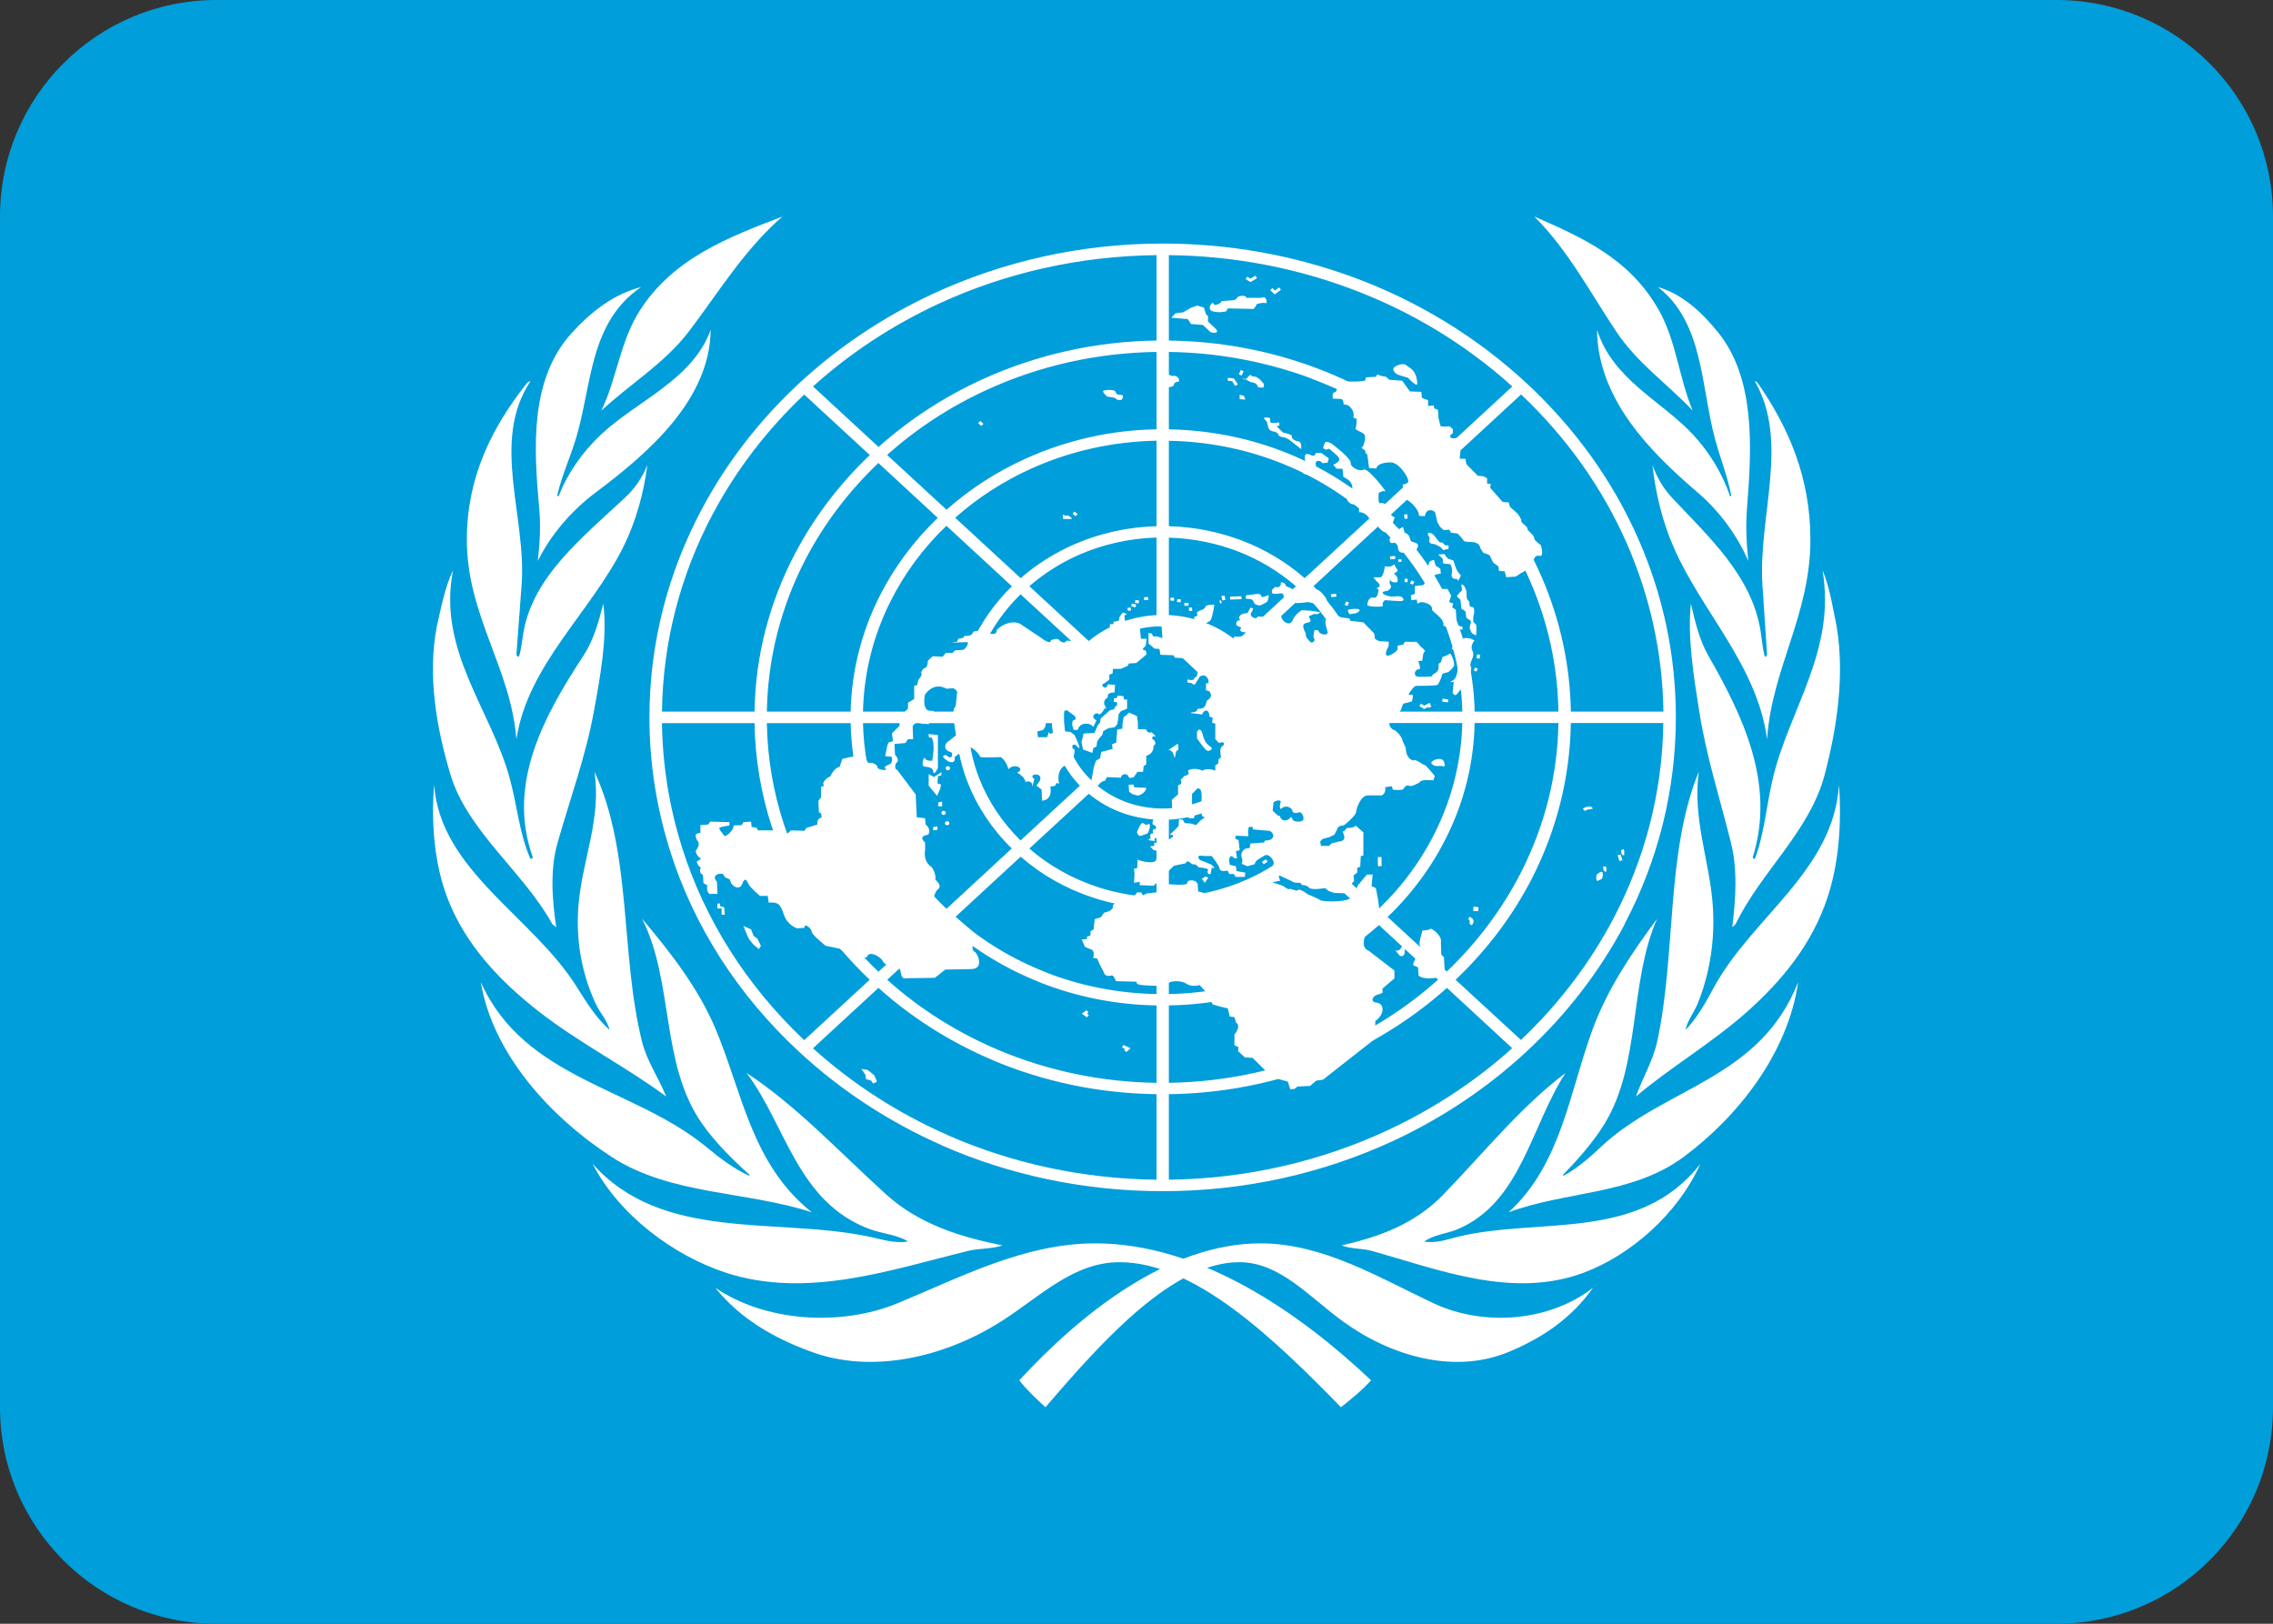
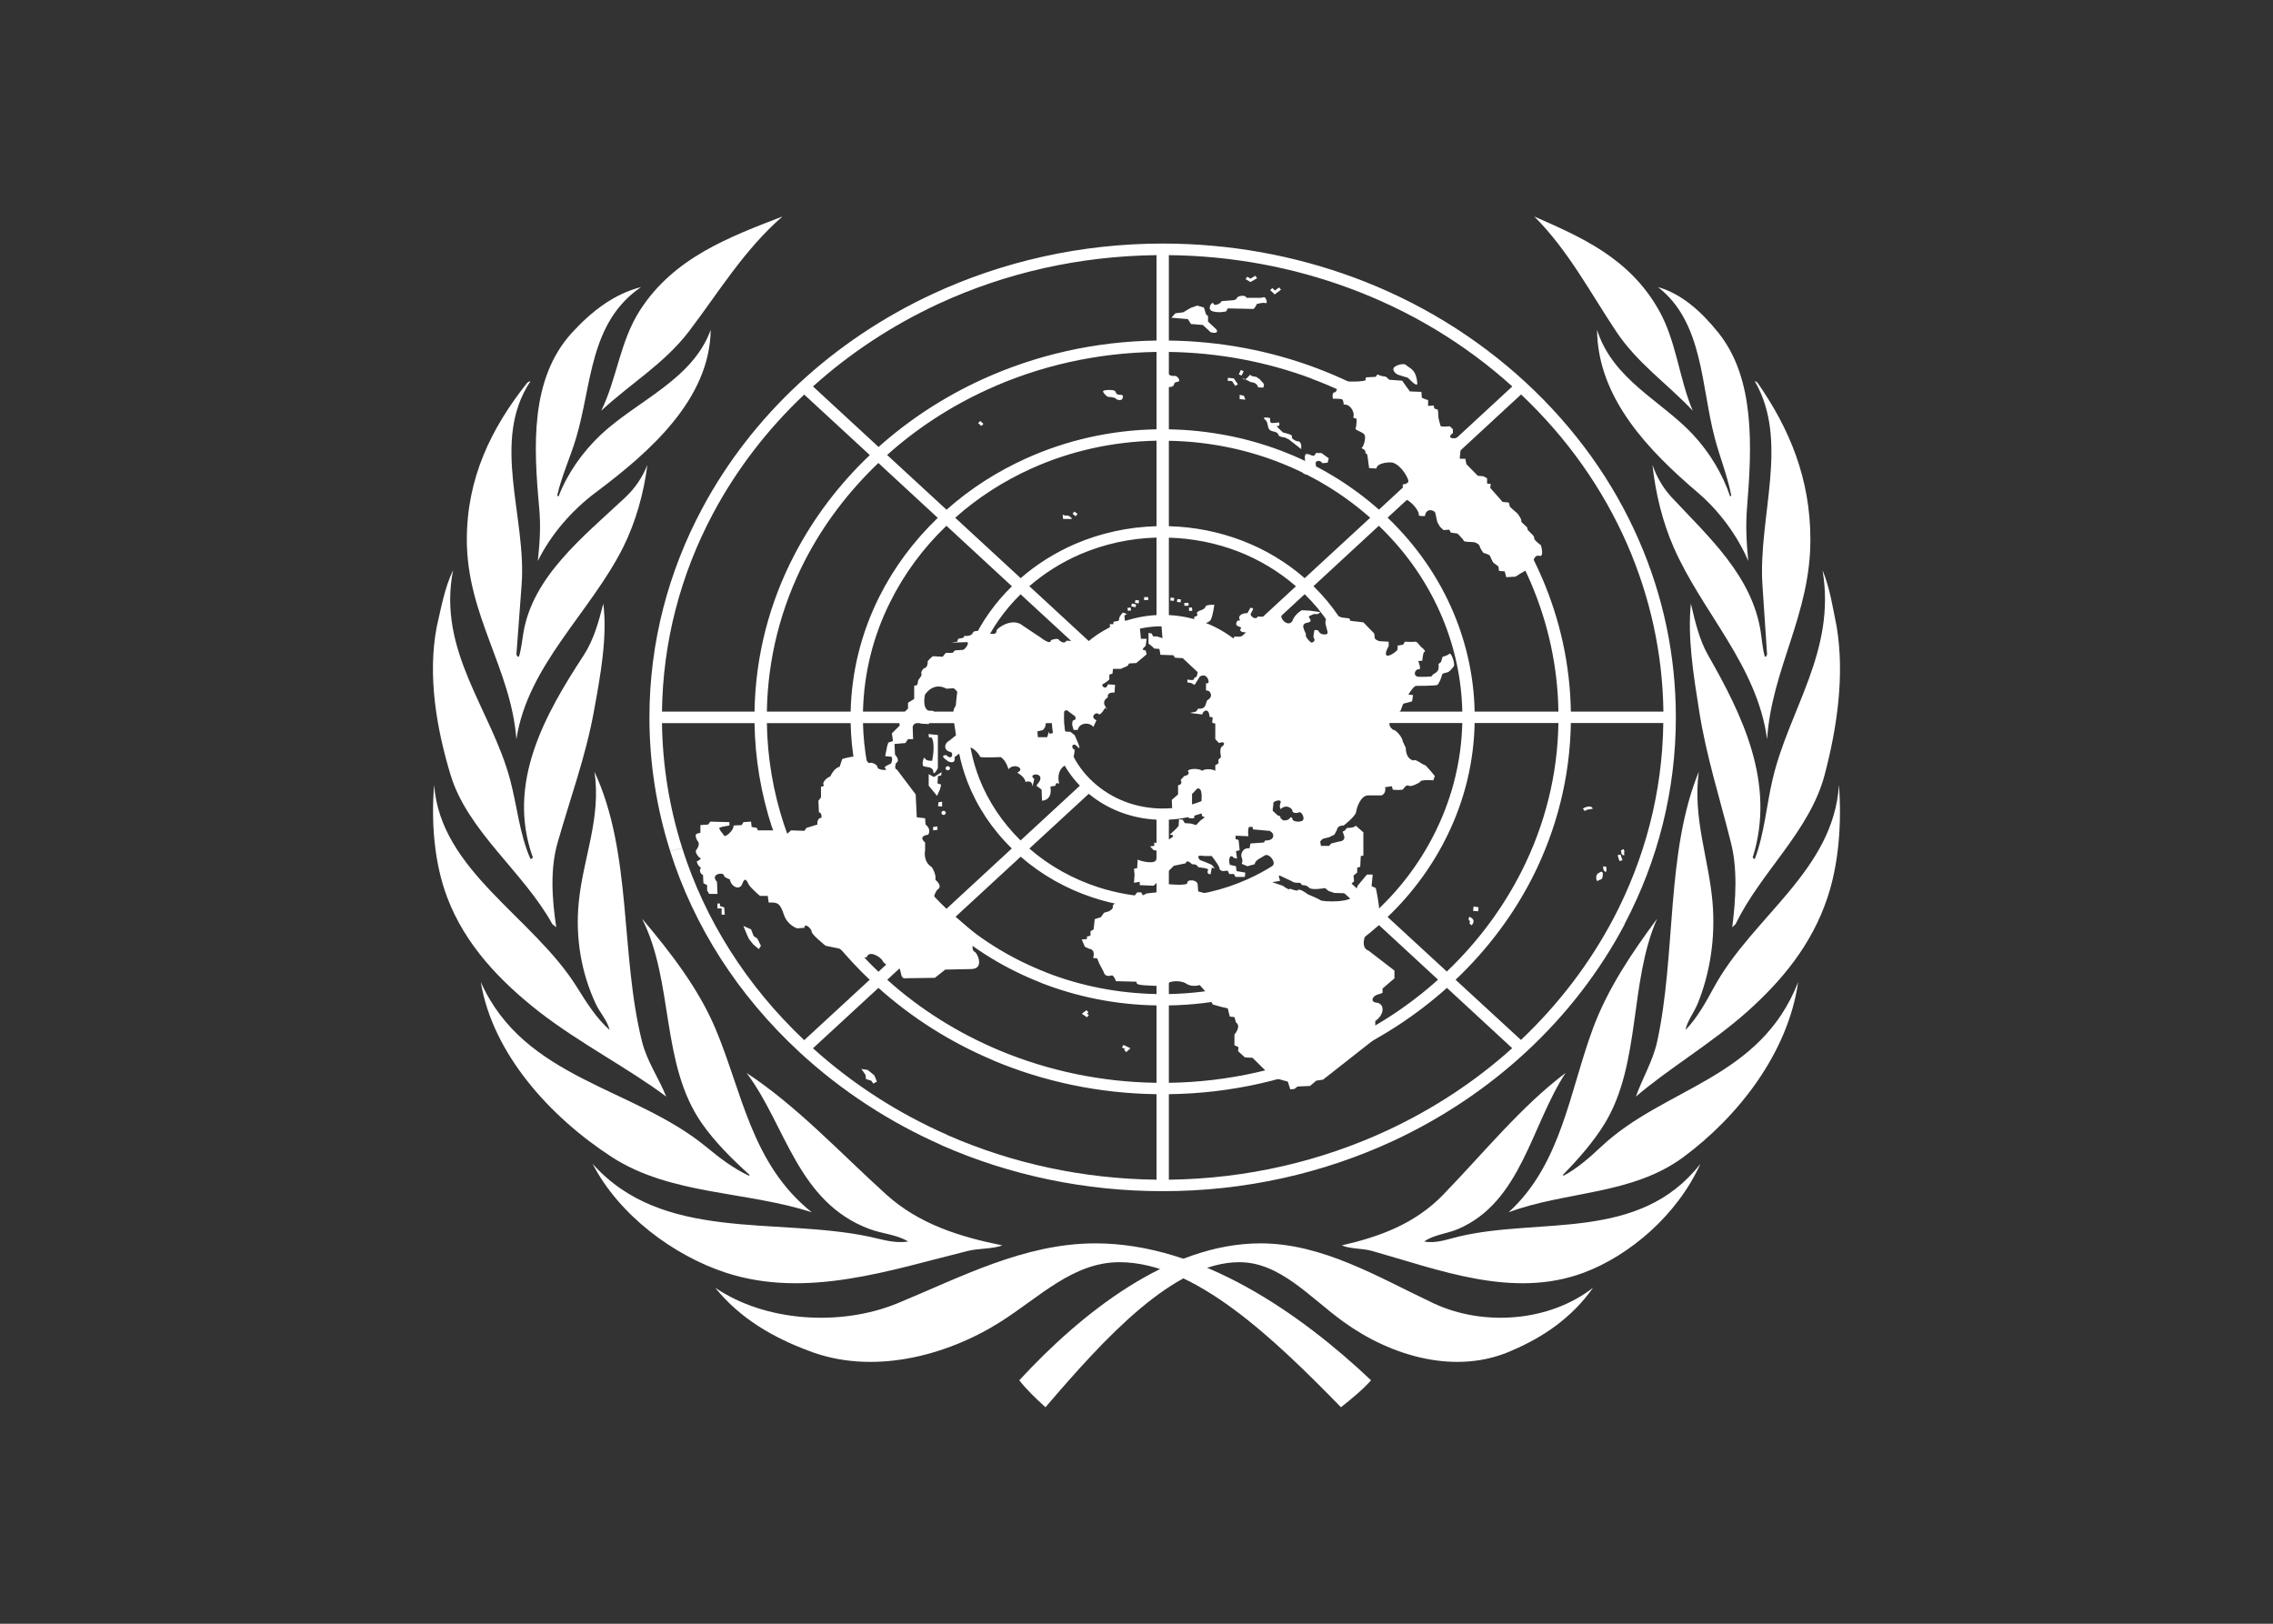
<svg xmlns="http://www.w3.org/2000/svg" width="21" height="15" viewBox="0 0 21 15" fill="none">
  <rect x="0" y="0" width="21" height="15" fill="#333333" stroke="none" />
-   <path fill-rule="evenodd" clip-rule="evenodd" d="M0 2C0 0.895 0.895 0 2 0H19C20.105 0 21 0.895 21 2V13C21 14.105 20.105 15 19 15H2C0.895 15 0 14.105 0 13V2Z" fill="#009EDB" />
  <path d="M12.667 12.751C12.588 12.84 12.486 12.923 12.389 13C11.768 12.364 11.037 11.66 10.343 11.66C9.913 11.66 9.603 11.984 9.242 12.212C8.74 12.529 8.052 12.708 7.462 12.475C7.145 12.356 6.837 12.181 6.608 11.896C7.072 12.212 7.767 12.255 8.291 12.04C8.87 11.802 9.46 11.486 10.12 11.486C11.093 11.486 12.018 12.137 12.667 12.751ZM5.475 10.751C6.119 11.476 7.17 11.243 8.03 11.424C8.149 11.449 8.262 11.489 8.39 11.469C8.288 11.405 8.153 11.398 8.034 11.354C7.367 11.105 7.263 10.399 6.898 9.912C7.364 10.219 7.751 10.639 8.187 11.034C8.491 11.309 8.869 11.426 9.261 11.505C9.167 11.539 9.044 11.531 8.942 11.556C8.237 11.729 7.456 12.002 6.706 11.757C6.223 11.599 5.719 11.225 5.475 10.751ZM4.442 9.072C4.844 9.972 5.853 10.042 6.525 10.595C6.652 10.7 6.779 10.796 6.919 10.861L6.926 10.854C6.771 10.715 6.604 10.55 6.484 10.377C6.1 9.826 6.228 9.072 5.932 8.487C6.201 8.805 6.453 9.133 6.608 9.498C6.857 10.085 6.941 10.754 7.5 11.199C6.895 11.002 6.198 11.041 5.653 10.689C5.081 10.318 4.551 9.733 4.442 9.072ZM4.011 7.251C4.069 8.044 4.923 8.467 5.33 9.119C5.417 9.258 5.506 9.402 5.632 9.515C5.613 9.43 5.542 9.355 5.504 9.273C5.373 8.993 5.314 8.669 5.347 8.336C5.386 7.931 5.557 7.555 5.492 7.129C5.842 7.878 5.729 8.815 5.932 9.624C5.977 9.804 6.087 9.96 6.155 10.13C5.81 9.871 5.359 9.64 4.98 9.346C4.615 9.06 4.297 8.726 4.132 8.291C4.013 7.977 3.982 7.603 4.011 7.251ZM4.035 5.79C4.076 5.613 4.108 5.43 4.186 5.267C4.038 6.015 4.541 6.556 4.713 7.203C4.778 7.447 4.8 7.706 4.9 7.933C4.909 7.938 4.917 7.929 4.923 7.921C4.675 7.233 5.038 6.596 5.393 6.053C5.486 5.91 5.531 5.744 5.574 5.576C5.613 5.888 5.546 6.249 5.487 6.571C5.412 6.985 5.269 7.373 5.155 7.773C5.08 8.023 5.1 8.304 5.139 8.566L5.103 8.537C4.839 8.056 4.318 7.679 4.161 7.153C4.035 6.733 3.948 6.247 4.035 5.79ZM4.313 4.985C4.313 4.419 4.536 3.957 4.871 3.536C4.88 3.531 4.887 3.521 4.9 3.523C4.532 4.077 4.867 4.776 4.819 5.404L4.771 6.048C4.778 6.053 4.778 6.073 4.795 6.065C4.817 5.993 4.823 5.917 4.836 5.843C4.925 5.323 5.386 4.961 5.777 4.595C5.867 4.511 5.936 4.408 5.981 4.295C5.948 4.554 5.875 4.819 5.758 5.054C5.457 5.657 4.875 6.144 4.771 6.829C4.72 6.172 4.313 5.684 4.313 4.985ZM5.283 3.075C5.468 2.873 5.676 2.714 5.923 2.652C5.443 2.978 5.469 3.561 5.322 4.048C5.269 4.226 5.19 4.393 5.148 4.577L5.16 4.587C5.24 4.379 5.377 4.179 5.555 4.012C5.892 3.698 6.399 3.507 6.566 3.047C6.558 3.686 6.007 4.173 5.504 4.549C5.278 4.718 5.086 4.944 4.969 5.182C4.988 5.005 4.997 4.858 4.981 4.685C4.93 4.126 4.896 3.5 5.283 3.075ZM7.229 2C6.873 2.309 6.636 2.706 6.363 3.064C6.135 3.361 5.823 3.545 5.555 3.794C5.7 3.497 5.727 3.157 5.911 2.869C6.225 2.378 6.745 2.187 7.229 2Z" fill="white" />
  <path d="M9.417 12.751C9.486 12.84 9.575 12.923 9.659 13C10.204 12.364 10.842 11.66 11.45 11.66C11.826 11.66 12.097 11.983 12.414 12.212C12.853 12.529 13.455 12.708 13.971 12.475C14.248 12.356 14.517 12.181 14.718 11.896C14.312 12.212 13.704 12.255 13.245 12.04C12.739 11.802 12.223 11.486 11.645 11.486C10.794 11.486 9.984 12.137 9.417 12.751ZM15.71 10.751C15.146 11.476 14.227 11.243 13.474 11.424C13.369 11.449 13.271 11.489 13.158 11.469C13.248 11.405 13.367 11.398 13.47 11.354C14.054 11.105 14.145 10.399 14.464 9.912C14.056 10.219 13.718 10.639 13.336 11.034C13.071 11.309 12.74 11.426 12.396 11.505C12.479 11.539 12.587 11.531 12.676 11.556C13.292 11.729 13.976 12.002 14.632 11.757C15.055 11.599 15.496 11.225 15.71 10.751ZM16.613 9.072C16.262 9.972 15.378 10.042 14.791 10.595C14.679 10.7 14.568 10.796 14.446 10.861L14.439 10.854C14.575 10.715 14.722 10.55 14.827 10.377C15.162 9.826 15.051 9.072 15.31 8.487C15.074 8.805 14.854 9.133 14.718 9.498C14.5 10.085 14.426 10.754 13.938 11.199C14.467 11.002 15.077 11.041 15.553 10.689C16.054 10.318 16.518 9.733 16.613 9.072ZM16.99 7.251C16.939 8.044 16.192 8.467 15.836 9.119C15.76 9.258 15.682 9.402 15.572 9.515C15.589 9.43 15.65 9.355 15.684 9.273C15.798 8.993 15.85 8.669 15.822 8.336C15.787 7.931 15.637 7.555 15.695 7.129C15.388 7.878 15.487 8.815 15.31 9.624C15.27 9.804 15.174 9.96 15.114 10.13C15.416 9.871 15.811 9.64 16.142 9.346C16.462 9.06 16.74 8.726 16.884 8.291C16.989 7.977 17.016 7.603 16.99 7.251ZM16.969 5.79C16.933 5.613 16.906 5.43 16.838 5.267C16.966 6.015 16.526 6.556 16.376 7.203C16.319 7.447 16.3 7.706 16.213 7.933C16.205 7.938 16.198 7.929 16.193 7.921C16.41 7.233 16.091 6.596 15.781 6.053C15.7 5.91 15.661 5.744 15.622 5.576C15.589 5.888 15.648 6.249 15.699 6.571C15.764 6.985 15.889 7.373 15.989 7.773C16.055 8.023 16.037 8.304 16.004 8.566L16.035 8.537C16.266 8.056 16.722 7.679 16.859 7.153C16.969 6.733 17.045 6.247 16.969 5.79ZM16.726 4.985C16.726 4.419 16.531 3.957 16.238 3.536C16.23 3.531 16.224 3.521 16.213 3.523C16.535 4.077 16.242 4.776 16.283 5.404L16.326 6.048C16.319 6.053 16.319 6.073 16.304 6.065C16.285 5.993 16.279 5.917 16.268 5.843C16.191 5.323 15.787 4.961 15.445 4.595C15.367 4.511 15.306 4.408 15.267 4.295C15.295 4.554 15.359 4.819 15.462 5.054C15.725 5.657 16.234 6.144 16.326 6.829C16.37 6.172 16.726 5.684 16.726 4.985ZM15.877 3.075C15.715 2.873 15.534 2.714 15.318 2.652C15.737 2.978 15.714 3.561 15.843 4.048C15.89 4.226 15.959 4.393 15.995 4.577L15.985 4.587C15.915 4.379 15.795 4.179 15.639 4.012C15.344 3.698 14.901 3.507 14.755 3.047C14.761 3.686 15.244 4.173 15.684 4.549C15.882 4.718 16.05 4.944 16.152 5.182C16.135 5.005 16.127 4.858 16.141 4.685C16.186 4.126 16.216 3.5 15.877 3.075ZM14.175 2C14.486 2.309 14.694 2.706 14.933 3.064C15.132 3.361 15.405 3.545 15.639 3.794C15.513 3.497 15.489 3.157 15.328 2.869C15.053 2.378 14.598 2.187 14.175 2Z" fill="white" />
  <path d="M15.01 8.536L14.907 8.484C14.689 8.898 14.4 9.277 14.052 9.607L13.448 9.051C13.744 8.77 13.982 8.451 14.158 8.106L14.055 8.054C13.882 8.394 13.65 8.705 13.367 8.975L12.82 8.471C13.052 8.249 13.239 7.992 13.375 7.711L13.273 7.66C13.143 7.932 12.962 8.181 12.739 8.395L12.135 7.838C12.3 7.676 12.431 7.487 12.521 7.28L12.419 7.229C12.335 7.427 12.211 7.608 12.054 7.763L11.506 7.257C11.661 7.098 11.753 6.894 11.765 6.679H12.541C12.534 6.868 12.493 7.054 12.419 7.229L12.521 7.28C12.603 7.089 12.649 6.885 12.655 6.679H13.51C13.502 7.017 13.422 7.351 13.273 7.66L13.375 7.711C13.531 7.39 13.617 7.041 13.624 6.679H14.398C14.391 7.155 14.274 7.623 14.055 8.054L14.158 8.106C14.382 7.664 14.505 7.18 14.513 6.679H15.367C15.359 7.325 15.194 7.937 14.907 8.484L15.01 8.535C15.319 7.948 15.483 7.299 15.483 6.626C15.483 6.054 15.365 5.5 15.139 4.985L15.033 5.027C15.245 5.513 15.361 6.035 15.368 6.574H14.513C14.506 6.144 14.414 5.727 14.247 5.339L14.142 5.38C14.303 5.756 14.392 6.158 14.398 6.574H13.624C13.618 6.262 13.552 5.954 13.43 5.663L13.325 5.705C13.441 5.982 13.504 6.276 13.51 6.574H12.655C12.649 6.383 12.61 6.195 12.539 6.016L12.434 6.058C12.499 6.224 12.535 6.398 12.541 6.574H11.765C11.753 6.359 11.661 6.155 11.506 5.996L12.054 5.489C12.224 5.656 12.352 5.849 12.434 6.058L12.539 6.016C12.451 5.795 12.315 5.591 12.135 5.415L12.739 4.857C12.998 5.105 13.194 5.392 13.325 5.705L13.43 5.663C13.294 5.339 13.089 5.04 12.82 4.782L13.368 4.277C13.707 4.599 13.967 4.974 14.142 5.38L14.247 5.339C14.067 4.92 13.798 4.535 13.449 4.202L14.053 3.644C14.481 4.048 14.81 4.518 15.033 5.027L15.139 4.985C14.904 4.447 14.552 3.954 14.094 3.531C13.635 3.108 13.098 2.782 12.513 2.565L12.471 2.664C13.024 2.869 13.534 3.174 13.972 3.57L13.368 4.128C13.014 3.811 12.604 3.566 12.159 3.399L12.117 3.498C12.547 3.659 12.944 3.896 13.287 4.203L12.74 4.708C12.473 4.472 12.167 4.289 11.834 4.163L11.792 4.261C12.111 4.382 12.404 4.557 12.659 4.783L12.054 5.341C11.884 5.193 11.69 5.077 11.48 4.996L11.438 5.094C11.636 5.171 11.817 5.28 11.973 5.416L11.425 5.922C11.251 5.778 11.032 5.694 10.799 5.682V4.967C11.018 4.973 11.235 5.016 11.438 5.094L11.48 4.996C11.266 4.914 11.036 4.867 10.799 4.861V4.072C11.145 4.078 11.48 4.143 11.792 4.261L11.834 4.163C11.509 4.04 11.159 3.973 10.799 3.966V3.251C11.258 3.258 11.703 3.342 12.117 3.497L12.159 3.399C11.732 3.239 11.273 3.152 10.799 3.146V2.357C11.381 2.363 11.946 2.469 12.471 2.664L12.513 2.565C11.957 2.359 11.359 2.25 10.742 2.25C9.979 2.25 9.259 2.418 8.62 2.714L8.672 2.806C9.291 2.52 9.974 2.365 10.685 2.357V3.146C10.124 3.153 9.572 3.277 9.07 3.507L9.122 3.599C9.603 3.379 10.134 3.259 10.685 3.251V3.966C10.267 3.973 9.857 4.065 9.482 4.234L9.534 4.326C9.889 4.167 10.279 4.079 10.685 4.071V4.861C10.424 4.868 10.167 4.924 9.931 5.026L9.983 5.119C10.201 5.026 10.439 4.973 10.685 4.966V5.682C10.567 5.688 10.452 5.713 10.344 5.755L10.396 5.847C10.506 5.806 10.623 5.785 10.742 5.785C10.985 5.785 11.214 5.873 11.387 6.032C11.559 6.191 11.654 6.402 11.654 6.627C11.654 7.091 11.245 7.469 10.742 7.469C10.498 7.469 10.269 7.381 10.097 7.222C9.924 7.063 9.83 6.852 9.83 6.627C9.83 6.402 9.924 6.191 10.097 6.032C10.182 5.952 10.284 5.89 10.396 5.847L10.344 5.755C10.239 5.796 10.143 5.852 10.059 5.922L9.51 5.415C9.65 5.294 9.809 5.194 9.983 5.119L9.931 5.026C9.747 5.106 9.578 5.212 9.43 5.341L8.825 4.783C9.034 4.597 9.273 4.443 9.534 4.326L9.482 4.234C9.211 4.356 8.962 4.516 8.745 4.709L8.196 4.203C8.469 3.958 8.781 3.755 9.122 3.599L9.07 3.507C8.719 3.668 8.398 3.878 8.117 4.129L7.511 3.57C7.853 3.262 8.245 3.004 8.672 2.806L8.62 2.714C7.697 3.142 6.946 3.84 6.488 4.696L6.587 4.745C6.803 4.34 7.088 3.968 7.43 3.645L8.036 4.204C7.753 4.473 7.518 4.783 7.341 5.122L7.44 5.171C7.609 4.845 7.836 4.544 8.115 4.277L8.664 4.784C8.442 4.997 8.259 5.243 8.124 5.512L8.224 5.562C8.353 5.302 8.529 5.063 8.744 4.857L9.349 5.416C9.193 5.568 9.068 5.745 8.979 5.938L9.079 5.988C9.162 5.804 9.281 5.635 9.429 5.49L9.978 5.996C9.827 6.152 9.731 6.353 9.718 6.574H8.942C8.949 6.373 8.995 6.174 9.079 5.988L8.979 5.938C8.886 6.14 8.835 6.355 8.828 6.574H7.973C7.981 6.219 8.067 5.876 8.224 5.562L8.124 5.512C7.957 5.845 7.867 6.207 7.859 6.574H7.085C7.093 6.08 7.216 5.604 7.44 5.171L7.341 5.122C7.111 5.562 6.979 6.055 6.971 6.574H6.116C6.124 5.929 6.287 5.308 6.587 4.745L6.488 4.696C6.176 5.279 6 5.934 6 6.627C6 7.051 6.066 7.465 6.191 7.86L6.303 7.834C6.184 7.459 6.121 7.071 6.116 6.68H6.971C6.976 7.006 7.03 7.329 7.132 7.642L7.243 7.616C7.144 7.316 7.09 7.001 7.085 6.68H7.859C7.864 6.938 7.91 7.194 7.996 7.441L8.107 7.415C8.024 7.177 7.979 6.929 7.973 6.68H8.828C8.834 6.864 8.871 7.047 8.938 7.222L9.049 7.196C8.984 7.03 8.948 6.856 8.942 6.68H9.718C9.73 6.894 9.822 7.098 9.977 7.258L9.429 7.764C9.26 7.598 9.132 7.405 9.049 7.196L8.938 7.222C9.026 7.449 9.164 7.659 9.348 7.838L8.744 8.396C8.45 8.114 8.234 7.779 8.107 7.415L7.996 7.441C8.128 7.823 8.354 8.175 8.663 8.471L8.116 8.977C7.706 8.587 7.411 8.122 7.243 7.616L7.133 7.642C7.305 8.166 7.611 8.648 8.035 9.051L7.43 9.609C6.895 9.103 6.513 8.496 6.303 7.835L6.191 7.861C6.411 8.557 6.818 9.195 7.389 9.722C7.776 10.079 8.218 10.366 8.697 10.578L8.754 10.485C8.3 10.286 7.881 10.017 7.511 9.684L8.116 9.126C8.425 9.403 8.783 9.63 9.176 9.795L9.232 9.703C8.853 9.544 8.503 9.326 8.197 9.051L8.744 8.546C9.001 8.774 9.295 8.952 9.614 9.077L9.671 8.985C9.361 8.865 9.074 8.693 8.825 8.472L9.43 7.914C9.624 8.083 9.85 8.21 10.095 8.291L10.152 8.198C9.913 8.121 9.694 7.999 9.51 7.839L10.059 7.333C10.233 7.477 10.451 7.56 10.685 7.572V8.288C10.504 8.283 10.324 8.253 10.152 8.198L10.095 8.291C10.285 8.354 10.484 8.388 10.685 8.394V9.183C10.331 9.176 9.988 9.109 9.671 8.986L9.614 9.078C9.949 9.209 10.311 9.282 10.685 9.288V10.003C10.175 9.996 9.684 9.892 9.232 9.703L9.176 9.796C9.644 9.993 10.156 10.101 10.685 10.108V10.898C10.006 10.89 9.351 10.748 8.754 10.486L8.697 10.579C9.328 10.857 10.023 11.004 10.742 11.004C11.497 11.004 12.224 10.841 12.879 10.536L12.825 10.439C12.214 10.724 11.527 10.889 10.799 10.898V10.108C11.376 10.101 11.932 9.973 12.434 9.74L12.38 9.644C11.89 9.873 11.349 9.995 10.799 10.003V9.288C11.232 9.281 11.649 9.185 12.027 9.011L11.973 8.916C11.608 9.084 11.207 9.175 10.799 9.183V8.394C11.075 8.386 11.34 8.325 11.582 8.216L11.529 8.121C11.302 8.224 11.053 8.281 10.799 8.288V7.572C11.031 7.561 11.253 7.476 11.425 7.333L11.973 7.838C11.841 7.953 11.692 8.048 11.529 8.121L11.582 8.216C11.755 8.138 11.915 8.036 12.055 7.914L12.658 8.471C12.456 8.65 12.225 8.8 11.973 8.916L12.027 9.011C12.289 8.89 12.529 8.734 12.74 8.546L13.286 9.05C13.019 9.29 12.713 9.49 12.38 9.644L12.434 9.74C12.777 9.58 13.092 9.373 13.368 9.126L13.971 9.683C13.635 9.986 13.248 10.241 12.825 10.439L12.879 10.536C13.328 10.326 13.739 10.051 14.095 9.722C14.475 9.371 14.782 8.97 15.011 8.537L15.01 8.536Z" fill="white" />
  <path d="M10.984 5.613L10.986 5.644L11.015 5.643L11.013 5.612L10.984 5.613ZM10.942 5.57H10.981V5.596H10.942V5.57ZM10.907 5.565L10.911 5.538L10.878 5.534L10.873 5.56L10.907 5.565ZM10.845 5.551L10.812 5.547L10.816 5.52L10.849 5.524L10.845 5.551ZM10.57 5.516H10.608V5.543H10.57V5.516ZM10.52 5.574L10.524 5.547L10.49 5.543L10.486 5.569L10.52 5.574ZM10.49 5.61L10.451 5.601L10.458 5.575L10.497 5.584L10.49 5.61ZM10.421 5.643L10.416 5.616L10.445 5.612L10.45 5.639L10.421 5.643ZM6.667 8.45H6.696L6.691 8.383L6.652 8.37V8.347H6.628V8.392H6.667V8.45ZM6.963 8.647L6.997 8.67L7.03 8.737L7.011 8.768L6.959 8.724L6.92 8.675L6.901 8.634L6.868 8.554L6.939 8.585L6.963 8.647ZM8.102 9.992L8.068 10.01L8.049 9.983L8.001 9.969L7.996 9.929L7.958 9.875L8.016 9.884L8.078 9.934L8.102 9.992ZM10.594 5.901H10.541L10.531 5.802L10.56 5.784V5.735H10.393L10.388 5.686L10.412 5.672L10.373 5.659L10.345 5.695L10.335 5.735L10.287 5.744V5.766H10.254V5.825L10.12 5.928L9.852 5.919C9.833 5.959 9.785 5.914 9.785 5.914C9.776 5.887 9.709 5.914 9.709 5.914C9.709 5.964 9.618 5.892 9.618 5.892L9.45 5.78C9.355 5.699 9.211 5.802 9.207 5.825C9.211 5.887 9.097 5.838 9.097 5.838C9.097 5.838 9.001 5.811 8.987 5.847C8.972 5.883 8.91 5.874 8.91 5.874L8.9 5.892L8.853 5.901L8.843 5.928L8.786 5.937L8.929 5.932C8.967 5.928 8.915 6.008 8.891 6.004L8.824 6.008L8.8 6.031H8.738L8.709 6.067L8.618 6.062C8.618 6.062 8.566 6.103 8.57 6.116C8.575 6.129 8.561 6.17 8.546 6.17C8.532 6.17 8.503 6.21 8.513 6.224C8.523 6.237 8.484 6.282 8.484 6.282L8.475 6.327L8.446 6.336V6.457L8.389 6.492V6.546L8.303 6.631L8.312 6.703L8.24 6.775L8.25 6.846L8.207 6.86L8.197 6.891L8.178 6.985L8.226 6.99C8.25 6.981 8.245 7.048 8.226 7.057C8.207 7.066 8.154 7.084 8.183 7.102C8.212 7.12 8.107 7.115 8.107 7.088C8.107 7.061 8.049 7.039 8.035 7.048C8.02 7.057 7.996 7.008 7.996 7.008C7.944 6.958 7.781 7.012 7.781 7.012L7.757 7.084C7.705 7.093 7.671 7.173 7.671 7.173C7.628 7.187 7.595 7.236 7.609 7.25C7.623 7.263 7.585 7.268 7.585 7.268V7.366L7.561 7.398L7.566 7.505C7.595 7.505 7.59 7.554 7.59 7.554C7.542 7.559 7.552 7.617 7.552 7.617L7.451 7.648L7.432 7.675L7.308 7.671L7.274 7.702L7.241 7.671H7.002L6.992 7.648L6.944 7.639L6.939 7.59L6.868 7.595L6.853 7.622L6.777 7.626C6.782 7.671 6.7 7.738 6.691 7.72C6.681 7.702 6.629 7.653 6.652 7.644C6.676 7.635 6.739 7.626 6.739 7.626V7.595L6.562 7.59L6.543 7.617L6.471 7.622V7.693L6.437 7.702C6.413 7.716 6.442 7.765 6.442 7.765C6.476 7.796 6.437 7.846 6.437 7.846C6.409 7.872 6.461 7.922 6.461 7.922C6.499 7.931 6.437 7.958 6.437 7.958C6.447 8.002 6.476 8.016 6.476 8.016C6.447 8.061 6.495 8.083 6.495 8.083L6.499 8.159L6.533 8.177V8.226L6.552 8.258H6.629L6.624 8.146C6.557 8.074 6.681 8.056 6.686 8.083C6.691 8.11 6.743 8.123 6.743 8.123C6.753 8.191 6.834 8.231 6.858 8.164C6.882 8.096 6.901 8.137 6.916 8.168C6.93 8.199 7.021 8.276 7.021 8.276H7.093L7.102 8.338C7.183 8.334 7.207 8.343 7.241 8.446C7.274 8.549 7.365 8.576 7.365 8.576L7.432 8.571C7.432 8.518 7.499 8.58 7.499 8.607C7.499 8.634 7.628 8.737 7.628 8.737L7.757 8.764L7.877 8.854L7.968 8.845H8.006C8.03 8.768 8.145 8.849 8.154 8.876C8.164 8.903 8.24 8.948 8.25 8.925C8.26 8.903 8.312 8.916 8.322 8.984C8.331 9.051 8.365 9.037 8.365 9.037L8.637 9.033L8.733 8.957L8.977 8.952C9.101 8.948 9.025 8.791 9.001 8.791C8.958 8.76 9.015 8.63 9.015 8.63L8.666 8.329C8.585 8.329 8.657 8.222 8.657 8.222C8.719 8.186 8.642 8.128 8.642 8.128C8.652 8.074 8.609 8.011 8.609 8.011C8.523 7.957 8.547 7.854 8.547 7.854V7.783C8.475 7.72 8.575 7.711 8.575 7.711C8.609 7.657 8.551 7.617 8.551 7.617L8.547 7.559L8.47 7.55L8.46 7.339L8.288 7.111C8.255 7.102 8.279 7.048 8.279 7.048C8.322 7.025 8.269 6.972 8.269 6.972L8.264 6.873L8.365 6.864L8.389 6.828H8.436L8.432 6.712C8.456 6.654 8.513 6.685 8.513 6.685L8.58 6.689L8.618 6.622L8.628 6.568L8.575 6.564C8.518 6.533 8.546 6.416 8.546 6.416C8.637 6.291 8.743 6.362 8.743 6.362L8.81 6.358C8.91 6.421 8.819 6.537 8.819 6.537C8.8 6.564 8.81 6.649 8.81 6.649L8.833 6.792L8.771 6.842C8.719 6.869 8.719 6.931 8.776 6.945C8.814 6.949 8.8 7.034 8.743 6.976C8.656 6.976 8.79 7.048 8.752 7.03C8.838 7.07 8.819 6.994 8.819 6.994L8.934 6.909C8.977 6.878 9.054 6.976 9.054 6.99C9.054 7.003 9.245 6.994 9.245 6.994C9.297 7.025 9.317 7.106 9.317 7.106C9.369 7.043 9.479 7.102 9.398 7.137C9.474 7.182 9.474 7.223 9.474 7.223C9.537 7.205 9.537 7.249 9.537 7.263C9.537 7.276 9.556 7.196 9.556 7.196C9.484 7.146 9.651 7.128 9.604 7.218L9.575 7.258L9.623 7.294L9.627 7.397C9.733 7.388 9.704 7.267 9.704 7.267L9.752 7.258C9.752 7.218 9.785 7.241 9.785 7.241C9.752 7.088 9.862 7.061 9.862 7.061C9.924 7.048 9.929 6.927 9.929 6.927C9.886 6.909 9.91 6.846 9.957 6.9C10.005 6.954 9.929 6.792 9.929 6.792L9.89 6.761L9.838 6.757L9.833 6.707H9.747L9.733 6.77L9.699 6.779L9.69 6.761L9.675 6.81H9.589L9.584 6.757L9.637 6.743L9.656 6.716L9.67 6.645H9.733L9.814 6.622C9.819 6.546 9.862 6.564 9.862 6.564L9.89 6.586L9.934 6.618L9.938 6.645L9.91 6.658L9.905 6.694L9.919 6.743H9.957C9.972 6.671 10.072 6.671 10.101 6.716L10.13 6.654C10.063 6.622 10.128 6.573 10.148 6.595C10.167 6.618 10.211 6.537 10.211 6.537C10.211 6.537 10.244 6.577 10.211 6.524C10.178 6.47 10.235 6.443 10.235 6.443C10.225 6.389 10.297 6.398 10.297 6.398L10.302 6.326L10.235 6.322C10.221 6.385 10.163 6.331 10.192 6.318C10.221 6.304 10.249 6.277 10.249 6.277V6.232L10.278 6.223L10.283 6.179H10.354L10.417 6.152L10.431 6.129L10.498 6.125L10.594 6.044L10.584 6.008C10.527 6.008 10.584 5.968 10.584 5.968L10.594 5.901Z" fill="white" />
  <path d="M8.665 6.79L8.578 6.781L8.583 6.813H8.607C8.645 6.875 8.612 7.028 8.612 7.028C8.612 7.028 8.555 7.032 8.545 7.005C8.536 6.978 8.512 7.064 8.531 7.077C8.55 7.09 8.617 7.077 8.622 7.126C8.626 7.176 8.665 7.095 8.665 7.095V6.79Z" fill="white" />
  <path d="M8.685 7.29L8.695 7.249L8.661 7.236L8.666 7.169L8.695 7.164L8.7 7.133L8.628 7.178L8.58 7.151V7.258L8.657 7.352L8.685 7.29ZM8.704 7.406L8.671 7.411L8.666 7.447L8.704 7.451V7.406ZM8.661 7.635L8.621 7.639V7.671L8.661 7.666V7.635ZM8.718 7.528C8.729 7.528 8.738 7.52 8.738 7.509C8.738 7.507 8.738 7.505 8.737 7.502C8.736 7.5 8.734 7.498 8.732 7.496C8.73 7.494 8.728 7.493 8.726 7.492C8.723 7.491 8.721 7.49 8.718 7.49C8.715 7.49 8.712 7.491 8.71 7.492C8.708 7.493 8.705 7.494 8.703 7.496C8.702 7.498 8.7 7.5 8.699 7.502C8.698 7.505 8.698 7.507 8.698 7.509C8.698 7.52 8.707 7.528 8.718 7.528Z" fill="white" />
-   <path d="M8.751 7.624C8.762 7.624 8.771 7.615 8.771 7.605C8.771 7.594 8.762 7.586 8.751 7.586C8.74 7.586 8.73 7.594 8.73 7.605C8.73 7.615 8.74 7.624 8.751 7.624Z" fill="white" />
  <path d="M8.757 7.116C8.768 7.116 8.777 7.107 8.777 7.097C8.777 7.087 8.768 7.078 8.757 7.078C8.745 7.078 8.736 7.087 8.736 7.097C8.736 7.107 8.745 7.116 8.757 7.116Z" fill="white" />
-   <path d="M10.413 6.547V6.462H10.384L10.38 6.431L10.327 6.426L10.317 6.449H10.293L10.289 6.485H10.318L10.322 6.512L10.303 6.529L10.293 6.552L10.255 6.561L10.169 6.637L10.164 6.673L10.14 6.704L10.112 6.771L10.011 6.776L9.992 6.857L10.006 6.924L10.092 6.955L10.102 6.91L10.131 6.897L10.136 6.852L10.155 6.821L10.184 6.789L10.193 6.754L10.241 6.727L10.298 6.718L10.322 6.691L10.332 6.637L10.335 6.597L10.356 6.57L10.413 6.547ZM10.513 6.736V6.673L10.504 6.615L10.432 6.583L10.38 6.628L10.37 6.691V6.731L10.322 6.74L10.312 6.861L10.274 6.875L10.279 6.919L10.174 6.946L10.164 7.005L10.126 7.027L10.107 7.081L10.083 7.211C10.083 7.211 10.126 7.287 10.15 7.251C10.174 7.215 10.212 7.211 10.212 7.211L10.226 7.179L10.356 7.184C10.365 7.134 10.427 7.152 10.427 7.175C10.427 7.197 10.475 7.179 10.475 7.179L10.509 7.13H10.561L10.566 7.076L10.59 7.063V6.982C10.666 6.96 10.657 6.893 10.657 6.893L10.676 6.87L10.666 6.839C10.628 6.825 10.647 6.794 10.671 6.803C10.695 6.812 10.638 6.763 10.638 6.763C10.609 6.785 10.585 6.736 10.585 6.736H10.513ZM10.59 7.278C10.585 7.332 10.513 7.35 10.513 7.35L10.461 7.336L10.432 7.314L10.427 7.251L10.47 7.246L10.48 7.273L10.59 7.278ZM10.848 6.991C10.859 7.03 10.858 6.928 10.877 6.933C10.896 6.937 10.882 6.87 10.882 6.87L10.796 6.928C10.839 6.933 10.843 6.973 10.848 6.991ZM11.102 6.758C11.121 6.798 11.116 6.857 11.188 6.901C11.212 6.917 11.174 6.946 11.149 6.933C11.126 6.919 11.059 6.821 11.059 6.821V6.763C11.073 6.727 11.094 6.741 11.102 6.758ZM11.164 8.107L11.135 8.098L11.102 8.12L11.116 8.134L11.13 8.156L11.164 8.107ZM10.982 8.049V8.102V8.049ZM11.712 7.961L11.697 7.939L11.659 7.961L11.674 7.984L11.712 7.961ZM13.058 8.918L13.101 8.936L13.106 9.012C13.163 9.066 13.35 9.021 13.35 9.007C13.35 8.994 13.34 8.842 13.34 8.842L13.316 8.819L13.312 8.707C13.331 8.649 13.221 8.564 13.211 8.582C13.201 8.6 13.139 8.586 13.139 8.604C13.139 8.622 13.101 8.712 13.12 8.743C13.139 8.774 13.106 8.774 13.101 8.806C13.096 8.837 13.048 8.891 13.058 8.918ZM12.953 8.739C12.944 8.772 12.91 8.792 12.891 8.779C12.871 8.765 12.914 8.801 12.924 8.819C12.934 8.837 12.962 8.837 12.972 8.819C12.981 8.801 12.977 8.761 12.986 8.743C12.996 8.725 12.957 8.721 12.953 8.739V8.739ZM12.73 7.917H12.764V8.002H12.73V7.917ZM13.226 7.054C13.205 7.028 13.321 6.982 13.34 7.036C13.359 7.09 13.34 7.081 13.321 7.076C13.302 7.072 13.254 7.09 13.226 7.054ZM13.323 6.48L13.376 6.489L13.381 6.463L13.328 6.454L13.323 6.48ZM13.194 6.5L13.159 6.519L13.128 6.5L13.113 6.523L13.151 6.545L13.158 6.55L13.165 6.546L13.194 6.531L13.198 6.539L13.224 6.529L13.215 6.507L13.209 6.493L13.194 6.5ZM13.374 5.441H13.302C13.302 5.441 13.326 5.45 13.259 5.391C13.192 5.333 13.149 5.405 13.149 5.405L13.072 5.414V5.486L13.034 5.499L13.039 5.544L13.091 5.539C13.091 5.539 13.091 5.593 13.106 5.571C13.12 5.548 13.24 5.575 13.23 5.629C13.226 5.651 13.35 5.71 13.335 5.781C13.398 5.79 13.383 5.848 13.383 5.848L13.464 5.857L13.489 5.813L13.512 5.817V5.79L13.46 5.777L13.45 5.633L13.417 5.611L13.426 5.575L13.388 5.562L13.407 5.503L13.374 5.441ZM13.584 5.898L13.546 5.893L13.46 5.907L13.412 5.992C13.412 5.992 13.436 6.005 13.455 6.037C13.474 6.068 13.483 6.252 13.426 6.283C13.369 6.315 13.431 6.297 13.431 6.297L13.421 6.395C13.436 6.44 13.46 6.418 13.474 6.395C13.488 6.373 13.503 6.368 13.522 6.346C13.541 6.323 13.57 6.283 13.574 6.252C13.579 6.22 13.603 6.171 13.589 6.158C13.574 6.144 13.603 6.082 13.603 6.082C13.603 6.082 13.622 6.046 13.603 6.01C13.584 5.974 13.608 5.934 13.622 5.916L13.584 5.898ZM13.642 6.081L13.647 6.045L13.675 6.048L13.67 6.084L13.642 6.081ZM13.64 6.204L13.614 6.192L13.629 6.166L13.654 6.178L13.64 6.204ZM13.598 5.849L13.579 5.808C13.579 5.808 13.579 5.773 13.589 5.755C13.598 5.737 13.57 5.719 13.555 5.714C13.541 5.71 13.546 5.674 13.541 5.656C13.536 5.638 13.503 5.625 13.503 5.625C13.503 5.625 13.493 5.557 13.493 5.544C13.493 5.531 13.45 5.513 13.464 5.499C13.479 5.486 13.488 5.468 13.503 5.459C13.517 5.45 13.488 5.387 13.512 5.401C13.536 5.414 13.536 5.436 13.546 5.454C13.555 5.472 13.541 5.535 13.565 5.548C13.589 5.562 13.56 5.607 13.598 5.607C13.637 5.607 13.613 5.692 13.613 5.692C13.613 5.692 13.603 5.755 13.627 5.759C13.651 5.764 13.637 5.871 13.637 5.871L13.598 5.849ZM13.288 5.123C13.302 5.14 13.331 5.154 13.331 5.172C13.331 5.19 13.321 5.203 13.35 5.208C13.378 5.212 13.398 5.203 13.407 5.226C13.417 5.248 13.417 5.284 13.412 5.302C13.407 5.32 13.417 5.347 13.441 5.347C13.465 5.347 13.469 5.351 13.469 5.365C13.469 5.378 13.498 5.315 13.498 5.315C13.474 5.297 13.455 5.257 13.455 5.257C13.455 5.257 13.431 5.194 13.431 5.185C13.431 5.176 13.398 5.167 13.383 5.163C13.369 5.158 13.345 5.118 13.345 5.118L13.288 5.123V5.123ZM13.335 5.082C13.321 5.064 13.307 5.051 13.287 5.042C13.268 5.033 13.254 5.024 13.235 5.024C13.216 5.024 13.197 5.006 13.206 4.984C13.216 4.961 13.192 4.952 13.192 4.935C13.192 4.917 13.206 4.917 13.23 4.93C13.254 4.944 13.249 4.948 13.268 4.97C13.287 4.993 13.297 5.015 13.316 5.011C13.335 5.006 13.35 5.051 13.369 5.038C13.388 5.024 13.383 5.069 13.383 5.069L13.335 5.082ZM12.776 5.589C12.802 5.613 12.632 5.607 12.632 5.589C12.632 5.571 12.647 5.508 12.69 5.521C12.733 5.535 12.737 5.441 12.737 5.441C12.737 5.441 12.699 5.445 12.733 5.427C12.766 5.409 12.733 5.383 12.718 5.369C12.704 5.356 12.69 5.333 12.69 5.333H12.757C12.785 5.315 12.795 5.23 12.795 5.23C12.852 5.248 12.881 5.212 12.881 5.212C12.881 5.212 12.891 5.239 12.91 5.262C12.929 5.284 12.862 5.293 12.886 5.306C12.91 5.32 12.919 5.36 12.91 5.374C12.9 5.387 12.847 5.378 12.847 5.36C12.847 5.342 12.828 5.383 12.847 5.405C12.867 5.427 12.823 5.459 12.814 5.459C12.804 5.459 12.742 5.468 12.795 5.495C12.847 5.521 12.905 5.508 12.905 5.508C12.905 5.508 12.948 5.504 12.962 5.526C12.977 5.548 12.957 5.553 12.934 5.553C12.91 5.553 12.795 5.544 12.795 5.544C12.795 5.544 12.761 5.575 12.776 5.589ZM12.47 5.629C12.494 5.625 12.551 5.62 12.56 5.633C12.57 5.647 12.527 5.665 12.527 5.665L12.47 5.674C12.45 5.651 12.446 5.634 12.47 5.629ZM13.087 5.253C13.125 5.235 13.206 5.235 13.201 5.208C13.197 5.181 13.249 5.172 13.249 5.172L13.264 5.226L13.307 5.253L13.312 5.302C13.312 5.302 13.326 5.293 13.273 5.306C13.221 5.32 13.254 5.342 13.254 5.342L13.139 5.347L13.125 5.302L13.087 5.253ZM12.9 5.011C12.929 5.011 12.89 5.114 12.967 5.105C13.043 5.096 12.972 5.136 13.029 5.141C13.087 5.145 13.072 5.1 13.091 5.069C13.111 5.038 13.101 5.02 13.068 5.011C13.034 5.002 13.034 5.002 13.024 4.966C13.015 4.93 12.977 4.921 12.977 4.921L12.962 4.867L12.9 4.903L12.838 4.979C12.838 5.038 12.871 5.011 12.9 5.011ZM13.027 5.389L13.041 5.362L13.067 5.375L13.052 5.401L13.027 5.389ZM12.977 5.347H13.005V5.378H12.977V5.347ZM13.001 4.75L13.005 4.79L12.977 4.793L12.972 4.753L13.001 4.75ZM12.919 5.167H12.948V5.19H12.919V5.167ZM12.844 5.167L12.841 5.14L12.889 5.136L12.892 5.163L12.844 5.167ZM12.449 5.598L12.423 5.587L12.438 5.556L12.464 5.567L12.449 5.598ZM12.299 5.516L12.296 5.49L12.344 5.485L12.347 5.512L12.299 5.516ZM11.364 5.512L11.366 5.539L11.471 5.535L11.469 5.508L11.364 5.512ZM11.294 5.547L11.284 5.507L11.312 5.501L11.322 5.541L11.294 5.547ZM11.274 5.575L11.265 5.549L11.279 5.545L11.288 5.57L11.274 5.575ZM11.513 5.499L11.508 5.53L11.561 5.535C11.561 5.535 11.585 5.553 11.585 5.566C11.585 5.58 11.618 5.593 11.637 5.593C11.656 5.593 11.709 5.557 11.709 5.557C11.709 5.557 11.733 5.495 11.714 5.499C11.695 5.504 11.656 5.53 11.652 5.504C11.647 5.477 11.589 5.49 11.589 5.49L11.513 5.499ZM11.752 5.45C11.752 5.463 11.742 5.481 11.771 5.486C11.8 5.49 11.853 5.468 11.857 5.495C11.862 5.521 11.862 5.539 11.9 5.553C11.939 5.566 11.963 5.571 11.991 5.571C12.02 5.571 12.082 5.562 12.082 5.562C12.082 5.562 12.15 5.572 12.163 5.584C12.216 5.633 12.249 5.647 12.264 5.625C12.278 5.602 12.259 5.553 12.254 5.535C12.249 5.517 12.182 5.432 12.159 5.45C12.135 5.468 12.13 5.45 12.087 5.463C12.044 5.477 11.953 5.468 11.948 5.45C11.943 5.432 11.877 5.423 11.877 5.405C11.877 5.387 11.829 5.365 11.833 5.391C11.838 5.418 11.8 5.432 11.79 5.423C11.781 5.414 11.752 5.45 11.752 5.45ZM12.852 4.876L12.886 4.778C12.838 4.769 12.848 4.719 12.848 4.719C12.843 4.679 12.776 4.634 12.752 4.648C12.728 4.661 12.738 4.553 12.738 4.553C12.738 4.553 12.781 4.527 12.8 4.54C12.819 4.553 12.637 4.316 12.599 4.338C12.561 4.361 12.475 4.316 12.479 4.276C12.484 4.235 12.307 4.101 12.307 4.101C12.307 4.101 12.25 4.065 12.24 4.092C12.231 4.119 12.211 4.137 12.24 4.15C12.269 4.164 12.264 4.128 12.297 4.159C12.331 4.191 12.393 4.231 12.369 4.258C12.345 4.285 12.317 4.294 12.317 4.294L12.35 4.33H12.403L12.412 4.406C12.412 4.406 12.47 4.433 12.484 4.464C12.498 4.495 12.498 4.513 12.484 4.531C12.47 4.549 12.441 4.58 12.446 4.612C12.451 4.643 12.489 4.657 12.489 4.657L12.527 4.661L12.556 4.675V4.733C12.594 4.724 12.656 4.773 12.652 4.804C12.647 4.836 12.661 4.818 12.709 4.849C12.757 4.881 12.742 4.885 12.776 4.908C12.809 4.93 12.838 4.916 12.852 4.876Z" fill="white" />
  <path d="M12.06 4.27C12.056 4.252 12.046 4.189 12.075 4.194C12.104 4.198 12.084 4.194 12.118 4.207C12.151 4.221 12.156 4.185 12.156 4.185H12.209L12.276 4.234L12.266 4.274L12.218 4.279C12.194 4.243 12.146 4.256 12.156 4.288C12.166 4.319 12.132 4.377 12.113 4.382C12.094 4.386 12.032 4.386 12.037 4.359C12.041 4.333 12.06 4.27 12.06 4.27ZM12.022 4.149V4.113C12.022 4.113 12.017 4.077 11.993 4.077C11.97 4.077 11.927 4.05 11.936 4.032C11.946 4.014 11.855 3.996 11.855 3.996C11.855 3.996 11.774 3.925 11.802 3.934C11.831 3.943 11.817 3.902 11.817 3.902C11.817 3.902 11.759 3.911 11.745 3.907C11.73 3.902 11.735 3.862 11.735 3.862C11.735 3.862 11.678 3.849 11.678 3.862C11.678 3.876 11.697 3.876 11.706 3.902C11.716 3.929 11.711 3.974 11.754 3.983C11.797 3.992 11.807 4.001 11.812 4.019C11.817 4.037 11.869 4.041 11.869 4.041L11.907 4.059L12.022 4.149ZM11.492 3.656L11.453 3.647V3.687L11.506 3.692L11.492 3.656ZM11.491 3.504C11.441 3.469 11.558 3.531 11.558 3.531C11.596 3.531 11.62 3.557 11.62 3.571C11.62 3.584 11.673 3.58 11.673 3.58L11.678 3.548L11.639 3.504L11.606 3.481C11.606 3.481 11.553 3.477 11.553 3.463C11.553 3.45 11.51 3.517 11.491 3.504ZM12.371 3.53C12.357 3.57 12.352 3.625 12.328 3.625C12.304 3.625 12.314 3.683 12.314 3.683C12.314 3.683 12.376 3.683 12.395 3.687C12.414 3.692 12.414 3.737 12.414 3.737C12.486 3.732 12.515 3.822 12.505 3.844C12.495 3.867 12.534 3.867 12.534 3.867C12.534 3.867 12.534 3.938 12.524 3.956C12.515 3.974 12.586 3.988 12.605 4.014C12.625 4.041 12.596 4.131 12.582 4.135C12.567 4.14 12.62 4.153 12.615 4.176C12.61 4.198 12.629 4.176 12.634 4.212C12.639 4.247 12.649 4.324 12.649 4.324L12.716 4.328C12.725 4.27 12.848 4.268 12.868 4.274C12.95 4.301 13.012 4.418 13.012 4.445C13.012 4.471 12.959 4.476 12.959 4.476L12.969 4.606C13.05 4.628 13.117 4.736 13.108 4.754C13.098 4.772 13.165 4.767 13.165 4.767C13.175 4.686 13.256 4.713 13.261 4.74C13.266 4.767 13.28 4.825 13.28 4.825L13.304 4.866L13.337 4.897L13.39 4.893L13.404 4.92L13.466 4.929C13.466 4.929 13.519 4.982 13.524 4.996C13.529 5.009 13.6 5.005 13.62 5.009C13.639 5.014 13.667 5.027 13.672 5.049C13.677 5.072 13.706 5.108 13.706 5.108C13.706 5.108 13.763 5.121 13.768 5.139C13.773 5.157 13.796 5.197 13.796 5.197L13.844 5.233L13.849 5.274L13.902 5.278L13.916 5.332L14.002 5.327L14.05 5.296C14.112 5.265 14.155 5.224 14.16 5.206C14.165 5.188 14.174 5.121 14.222 5.135C14.27 5.148 14.236 5.036 14.236 5.036C14.236 5.036 14.17 4.991 14.174 4.969C14.179 4.946 14.107 4.902 14.112 4.884C14.117 4.866 14.05 4.83 14.055 4.812C14.059 4.794 14.021 4.745 14.021 4.745L13.95 4.682L13.94 4.642L13.883 4.637L13.768 4.507L13.773 4.471L13.739 4.467V4.418L13.706 4.4L13.653 4.395L13.548 4.288L13.538 4.238H13.486L13.495 4.144C13.529 4.104 13.509 4.028 13.509 4.028C13.509 4.028 13.442 4.059 13.409 4.046C13.376 4.032 13.423 4.001 13.423 4.001V3.965L13.395 3.938C13.395 3.938 13.313 3.947 13.309 3.934C13.304 3.92 13.29 3.862 13.29 3.862L13.285 3.786L13.251 3.773L13.246 3.746L13.194 3.75V3.696L13.165 3.687L13.136 3.674L13.132 3.62L13.026 3.616L12.993 3.571L12.955 3.517L12.835 3.508L12.806 3.481L12.759 3.472L12.725 3.459L12.711 3.481L12.62 3.486L12.615 3.513C12.567 3.535 12.376 3.517 12.371 3.53ZM12.873 3.414C12.866 3.379 12.969 3.347 12.993 3.374C13.017 3.401 13.084 3.405 13.094 3.54C13.097 3.588 13.008 3.49 13.008 3.49L12.936 3.468C12.898 3.459 12.878 3.437 12.873 3.414ZM11.471 3.469L11.445 3.458L11.464 3.418L11.49 3.429L11.471 3.469ZM11.223 3.029L11.161 2.971V2.921L11.142 2.903L11.123 2.841L11.061 2.823L10.999 2.845L10.932 2.885L10.86 2.894L10.822 2.935L10.975 2.948L11.003 2.993L11.113 3.002L11.185 3.069C11.247 3.087 11.262 3.06 11.223 3.029ZM11.214 2.809C11.203 2.77 11.142 2.858 11.204 2.876C11.267 2.894 11.329 2.876 11.329 2.876L11.343 2.849L11.582 2.854C11.601 2.836 11.611 2.809 11.611 2.809C11.611 2.809 11.668 2.791 11.692 2.8C11.716 2.809 11.697 2.737 11.673 2.746C11.649 2.755 11.601 2.751 11.601 2.751H11.515C11.511 2.72 11.434 2.733 11.429 2.751C11.424 2.769 11.396 2.773 11.396 2.773L11.286 2.782C11.276 2.809 11.219 2.827 11.214 2.809ZM10.74 3.565C10.814 3.587 10.841 3.571 10.846 3.553C10.85 3.535 10.855 3.531 10.884 3.526C10.912 3.522 10.879 3.468 10.85 3.472C10.822 3.477 10.793 3.463 10.788 3.441C10.783 3.419 10.736 3.36 10.731 3.405C10.726 3.45 10.697 3.45 10.702 3.481C10.707 3.513 10.721 3.56 10.74 3.565ZM10.191 3.616C10.187 3.6 10.286 3.598 10.3 3.611C10.315 3.625 10.305 3.647 10.348 3.647C10.391 3.647 10.372 3.674 10.367 3.687C10.363 3.701 10.315 3.696 10.31 3.683C10.305 3.67 10.233 3.665 10.233 3.665C10.233 3.665 10.195 3.638 10.191 3.616ZM11.777 2.72L11.787 2.712L11.835 2.676L11.817 2.655L11.779 2.684L11.755 2.661L11.735 2.68L11.768 2.711L11.777 2.72ZM11.561 2.601L11.614 2.57L11.598 2.547L11.553 2.574L11.523 2.556L11.508 2.579L11.546 2.601L11.553 2.605L11.561 2.601ZM11.412 3.565L11.437 3.55L11.403 3.501L11.399 3.495L11.392 3.495L11.345 3.49L11.342 3.517L11.383 3.521L11.412 3.565ZM9.817 4.745L9.822 4.794H9.894C9.923 4.794 9.87 4.763 9.87 4.763C9.87 4.763 9.813 4.767 9.817 4.745ZM9.909 4.746L9.927 4.726L9.956 4.748L9.937 4.769L9.909 4.746ZM9.037 3.908L9.057 3.889L9.086 3.916L9.066 3.935L9.037 3.908ZM10.406 9.719L10.43 9.697L10.444 9.684L10.426 9.675L10.379 9.653L10.366 9.677L10.396 9.691L10.386 9.7L10.406 9.719ZM10.043 9.398L10.06 9.376L10.042 9.364L10.056 9.352L10.038 9.332L10.009 9.354L9.995 9.365L10.01 9.375L10.043 9.398ZM13.613 8.502C13.606 8.48 13.578 8.47 13.575 8.469L13.566 8.495V8.495C13.568 8.495 13.572 8.497 13.575 8.499L13.581 8.522C13.579 8.525 13.577 8.528 13.575 8.53L13.596 8.548C13.611 8.532 13.617 8.517 13.613 8.502ZM13.61 8.415L13.614 8.374L13.66 8.381L13.657 8.418L13.61 8.415ZM14.765 8.068C14.786 8.056 14.812 8.035 14.808 8.085C14.805 8.136 14.783 8.119 14.765 8.136C14.747 8.152 14.736 8.085 14.765 8.068ZM15.009 7.878C15.008 7.877 15.008 7.874 15.008 7.872C15.007 7.865 15.006 7.855 15 7.844L14.975 7.856C14.978 7.862 14.979 7.868 14.979 7.874C14.98 7.882 14.981 7.891 14.989 7.897C14.994 7.901 15.001 7.902 15.008 7.9L15.003 7.874C15.005 7.874 15.008 7.876 15.009 7.878ZM14.945 7.9C14.95 7.919 14.956 7.937 14.963 7.955L14.99 7.946C14.99 7.946 14.979 7.92 14.973 7.894L14.945 7.9ZM14.84 8.006L14.812 8.003C14.809 8.025 14.815 8.051 14.838 8.055L14.843 8.029C14.843 8.029 14.844 8.029 14.844 8.029C14.841 8.027 14.839 8.016 14.84 8.006ZM14.715 7.471C14.714 7.467 14.712 7.463 14.709 7.46C14.707 7.457 14.703 7.454 14.699 7.453C14.678 7.444 14.642 7.458 14.624 7.469L14.64 7.492C14.658 7.48 14.682 7.475 14.688 7.477C14.687 7.477 14.686 7.476 14.686 7.476L14.715 7.471ZM13.39 6.04C13.371 6.058 13.328 6.067 13.328 6.067L13.313 6.116L13.29 6.134C13.29 6.134 13.294 6.147 13.29 6.179C13.285 6.21 13.242 6.228 13.242 6.228L13.223 6.25C13.223 6.25 13.107 6.256 13.093 6.25C13.05 6.233 13.079 6.179 13.108 6.183C13.136 6.188 13.103 6.107 13.103 6.107L13.141 6.103C13.141 6.103 13.146 6.022 13.16 6.022C13.175 6.022 13.156 5.995 13.136 5.982C13.117 5.968 13.093 5.923 13.074 5.928C13.055 5.932 12.979 5.928 12.979 5.928L12.964 5.955L12.912 5.964C12.912 5.964 12.916 5.998 12.907 6.008C12.878 6.04 12.768 6.107 12.816 5.995L12.83 5.968V5.928L12.744 5.923C12.744 5.923 12.701 5.91 12.701 5.892C12.701 5.874 12.696 5.852 12.696 5.852L12.596 5.749L12.476 5.735L12.467 5.713L12.395 5.704C12.309 5.664 12.232 5.699 12.247 5.767C12.261 5.834 12.285 5.861 12.237 5.861C12.189 5.861 12.18 5.825 12.18 5.825C12.18 5.825 12.142 5.811 12.142 5.829C12.142 5.847 12.127 5.883 12.142 5.901C12.156 5.919 12.122 5.946 12.108 5.932C12.094 5.919 12.056 5.879 12.065 5.865C12.075 5.852 11.998 5.767 12.075 5.753C12.151 5.74 12.07 5.699 12.099 5.69L12.137 5.673H12.175L12.199 5.655L12.137 5.646L12.099 5.641L12.027 5.637C11.955 5.681 11.941 5.735 11.941 5.735C11.902 5.802 11.812 5.708 11.845 5.673C11.879 5.637 11.74 5.668 11.716 5.686C11.692 5.704 11.62 5.695 11.62 5.695C11.606 5.735 11.539 5.69 11.558 5.664C11.577 5.637 11.577 5.619 11.577 5.619L11.553 5.614L11.525 5.664C11.458 5.664 11.438 5.699 11.453 5.722C11.467 5.744 11.434 5.717 11.424 5.749C11.415 5.78 11.429 5.78 11.458 5.793C11.486 5.807 11.443 5.807 11.463 5.829C11.482 5.852 11.539 5.829 11.505 5.861C11.472 5.892 11.405 5.879 11.405 5.879C11.4 5.919 11.309 5.91 11.3 5.897C11.29 5.883 11.219 5.802 11.219 5.802L11.128 5.798C11.118 5.735 11.171 5.767 11.19 5.717C11.209 5.668 11.219 5.587 11.219 5.587C11.219 5.587 11.142 5.583 11.137 5.605C11.133 5.628 11.085 5.641 11.085 5.641C11.085 5.641 11.046 5.655 11.061 5.673C11.075 5.69 11.032 5.699 11.032 5.699C11.032 5.699 11.039 5.728 11.027 5.74C10.989 5.776 10.893 5.744 10.879 5.731L10.822 5.708L10.764 5.673L10.697 5.699L10.678 5.717H10.606L10.602 5.771L10.731 5.784L10.74 5.895L10.688 5.879H10.654L10.64 5.852L10.611 5.847V5.946L10.64 5.968L10.664 5.991L10.712 5.995L10.721 6.049L10.841 6.053L10.855 6.076L10.927 6.08L11.066 6.21L11.056 6.25L11.032 6.264C11.042 6.295 10.97 6.277 10.97 6.277V6.304L11.003 6.309L11.037 6.327L11.085 6.25C11.137 6.219 11.161 6.264 11.166 6.291C11.171 6.318 11.142 6.313 11.142 6.313V6.376L11.171 6.385C11.219 6.439 11.152 6.47 11.152 6.47L11.137 6.515C11.123 6.555 11.07 6.546 11.07 6.546L11.051 6.573L10.994 6.586L11.107 6.6C11.118 6.564 11.147 6.555 11.161 6.573C11.175 6.591 11.175 6.622 11.175 6.622L11.204 6.627L11.199 6.676L11.228 6.685V6.828L11.262 6.864C11.319 6.842 11.319 6.878 11.29 6.896C11.262 6.913 11.281 6.994 11.281 6.994L11.257 7.017V7.052L11.228 7.07V7.12C11.18 7.097 11.123 7.106 11.108 7.12C11.066 7.093 10.975 7.102 10.975 7.124C11.003 7.16 10.941 7.169 10.941 7.169L10.908 7.205C10.932 7.25 10.884 7.254 10.884 7.254V7.339L10.826 7.389L10.831 7.505C10.831 7.536 10.903 7.541 10.917 7.523C10.931 7.505 10.989 7.559 10.989 7.559H11.032L11.041 7.478L11.013 7.465V7.335L11.061 7.285C11.118 7.268 11.099 7.402 11.099 7.415C11.104 7.465 11.127 7.46 11.152 7.451C11.199 7.433 11.161 7.501 11.123 7.496C11.085 7.492 11.108 7.541 11.108 7.541L11.132 7.55L11.089 7.581L11.051 7.622L11.003 7.608L10.946 7.604L10.927 7.572L10.893 7.568L10.889 7.63L10.865 7.657L10.807 7.711C10.884 7.711 10.798 7.76 10.778 7.76C10.822 7.774 10.774 7.814 10.664 7.783V7.814L10.625 7.819L10.659 7.854L10.697 7.859L10.683 7.935C10.683 7.993 10.525 7.953 10.511 7.94L10.506 8.02L10.477 8.025L10.482 8.079L10.477 8.155L10.53 8.146V8.177L10.659 8.182L10.845 7.998L10.955 7.975C10.965 7.931 11.013 7.984 11.013 7.984C11.061 7.98 11.07 8.011 11.07 8.011L11.132 8.02C11.185 8.034 11.153 8.038 11.156 8.056C11.161 8.083 11.185 8.074 11.185 8.074L11.195 8.016L11.223 8.02L11.195 7.989L11.142 7.966L11.085 7.944C11.046 7.895 11.094 7.904 11.132 7.908H11.195C11.195 7.908 11.266 7.998 11.266 8.02C11.266 8.043 11.3 8.047 11.3 8.047L11.343 8.043L11.357 8.074H11.4L11.415 8.101H11.501L11.505 8.061L11.424 8.047L11.419 8.002L11.362 7.989C11.343 7.913 11.376 7.89 11.4 7.926L11.429 7.931L11.419 7.863L11.453 7.854L11.443 7.76L11.415 7.751V7.72L11.534 7.725C11.525 7.666 11.539 7.639 11.539 7.639H11.572L11.577 7.662L11.723 7.675L11.827 7.565C11.822 7.557 11.837 7.552 11.826 7.541C11.812 7.527 11.792 7.541 11.768 7.527C11.745 7.514 11.768 7.438 11.764 7.42C11.759 7.402 11.845 7.375 11.831 7.415C11.816 7.456 11.831 7.474 11.831 7.474C11.893 7.42 11.945 7.478 11.941 7.492C11.936 7.505 11.974 7.518 11.998 7.505C12.022 7.492 12.051 7.545 12.041 7.572C12.031 7.599 11.945 7.595 11.941 7.568C11.936 7.541 11.921 7.55 11.912 7.563C11.902 7.577 11.859 7.586 11.835 7.572C11.831 7.569 11.828 7.567 11.827 7.565L11.723 7.675L11.73 7.675C11.787 7.707 11.759 7.747 11.74 7.756C11.721 7.765 11.687 7.765 11.687 7.765L11.678 7.783L11.553 7.792L11.544 7.837C11.482 7.828 11.458 7.89 11.472 7.922C11.486 7.953 11.472 7.98 11.472 7.98L11.525 8.002L11.591 7.984C11.601 7.94 11.644 7.931 11.682 7.904C11.721 7.877 11.783 7.953 11.764 7.989C11.745 8.025 11.745 8.038 11.745 8.038L11.749 8.079L11.701 8.096L11.663 8.114L11.658 8.137H11.529L11.505 8.159L11.443 8.164L11.424 8.191L11.381 8.195C11.381 8.195 11.309 8.226 11.338 8.262C11.367 8.298 11.218 8.294 11.185 8.244C11.175 8.289 11.123 8.249 11.123 8.249L11.07 8.235L11.065 8.168C11.056 8.123 10.965 8.123 10.97 8.155C10.975 8.186 10.797 8.168 10.797 8.168L10.74 8.194L10.687 8.222L10.683 8.244L10.597 8.253L10.558 8.271L10.544 8.244H10.506L10.467 8.294C10.367 8.298 10.271 8.352 10.281 8.374C10.29 8.397 10.243 8.419 10.243 8.419L10.2 8.432L10.171 8.473L10.114 8.491L10.104 8.585L10.075 8.603V8.643L10.042 8.652V8.675L9.994 8.679L10.023 8.746L10.061 8.764C10.128 8.773 10.099 8.849 10.099 8.849L10.137 8.854L10.157 8.903L10.195 8.975C10.209 9.029 10.252 9.015 10.271 9.011C10.29 9.006 10.31 9.064 10.31 9.064L10.501 9.069C10.501 9.069 10.491 9.087 10.525 9.096C10.558 9.105 10.778 9.114 10.788 9.1C10.778 9.06 10.908 9.051 10.96 9.087C11.013 9.123 11.084 9.1 11.084 9.1L11.156 9.181L11.204 9.279L11.285 9.302L11.343 9.315L11.362 9.391L11.405 9.396L11.419 9.445C11.472 9.481 11.405 9.557 11.405 9.557V9.656L11.443 9.674L11.438 9.71L11.501 9.768L11.572 9.772L11.754 9.952L11.898 9.992L11.921 10.064L11.96 10.059L11.988 10.037L12.103 10.032L12.161 9.983L12.223 9.974L12.754 9.557L12.706 9.53V9.432C12.792 9.374 12.797 9.27 12.715 9.262C12.654 9.255 12.682 9.194 12.739 9.185L12.773 9.172V9.132L12.883 9.038V8.966L12.644 8.782C12.538 8.746 12.644 8.531 12.715 8.536C12.787 8.54 12.711 8.204 12.711 8.204L12.672 8.186L12.682 8.079H12.629L12.543 8.182L12.519 8.253C12.51 8.348 12.213 8.33 12.199 8.316C12.184 8.303 12.084 8.262 12.084 8.262C12.084 8.262 12.008 8.204 11.993 8.222C11.979 8.24 11.912 8.2 11.912 8.213C11.912 8.227 11.85 8.182 11.85 8.182L11.754 8.15L11.826 8.137L11.812 8.083L11.936 8.141C11.95 8.159 12.012 8.155 12.012 8.155L12.031 8.177C12.031 8.177 12.07 8.173 12.094 8.2C12.118 8.227 12.242 8.204 12.242 8.204L12.275 8.231L12.328 8.249L12.476 8.253L12.481 8.168L12.51 8.141L12.505 8.088L12.539 8.061V8.016L12.567 8.007L12.572 7.908L12.596 7.904V7.689L12.524 7.626C12.519 7.649 12.443 7.649 12.443 7.649C12.443 7.649 12.424 7.68 12.409 7.68C12.395 7.68 12.428 7.72 12.419 7.747C12.409 7.774 12.371 7.774 12.371 7.774L12.299 7.792L12.28 7.814H12.204L12.194 7.756L12.28 7.734L12.328 7.711L12.352 7.666C12.357 7.622 12.414 7.626 12.414 7.626C12.414 7.626 12.524 7.541 12.529 7.501C12.534 7.46 12.572 7.348 12.639 7.348H12.763C12.811 7.33 12.797 7.272 12.797 7.272L12.859 7.263L12.868 7.295C12.868 7.295 12.955 7.304 12.964 7.29C12.974 7.277 12.993 7.245 13.017 7.259C13.041 7.272 13.117 7.227 13.117 7.227C13.122 7.196 13.242 7.209 13.242 7.209L13.256 7.169C13.256 7.169 13.175 7.066 13.16 7.066C13.146 7.066 13.069 7.003 13.06 7.026C12.983 7.008 12.988 6.909 12.988 6.909L12.959 6.847C12.959 6.811 12.888 6.734 12.873 6.743C12.802 6.694 12.854 6.636 12.873 6.631C12.892 6.627 12.94 6.564 12.94 6.564L12.964 6.501L13.046 6.479L13.055 6.421L13.012 6.416C13.012 6.416 13.06 6.336 13.084 6.336C13.108 6.336 13.266 6.336 13.28 6.327C13.294 6.318 13.323 6.246 13.323 6.233C13.323 6.219 13.361 6.215 13.376 6.21C13.39 6.206 13.423 6.17 13.433 6.152C13.443 6.134 13.409 6.022 13.39 6.04H13.39Z" fill="white" />
-   <path d="M10.741 7.654C10.748 7.648 10.755 7.675 10.769 7.671C10.784 7.668 10.791 7.695 10.777 7.695C10.762 7.695 10.762 7.712 10.762 7.718C10.762 7.725 10.762 7.742 10.751 7.752C10.741 7.762 10.73 7.755 10.716 7.749C10.701 7.742 10.694 7.742 10.676 7.742C10.658 7.742 10.672 7.769 10.672 7.769C10.672 7.769 10.597 7.765 10.611 7.755C10.626 7.745 10.64 7.742 10.63 7.735C10.619 7.728 10.63 7.722 10.63 7.708C10.63 7.695 10.665 7.702 10.655 7.691C10.644 7.681 10.655 7.642 10.672 7.665L10.683 7.641C10.672 7.631 10.68 7.628 10.658 7.621C10.637 7.614 10.655 7.574 10.655 7.574L10.658 7.547C10.665 7.513 10.737 7.51 10.741 7.54C10.744 7.57 10.741 7.591 10.741 7.591L10.762 7.597C10.762 7.597 10.759 7.618 10.741 7.618C10.723 7.618 10.741 7.628 10.73 7.638L10.741 7.654V7.654ZM10.504 7.688C10.515 7.668 10.54 7.581 10.569 7.608C10.597 7.634 10.615 7.608 10.615 7.608C10.615 7.608 10.63 7.621 10.622 7.648C10.615 7.675 10.608 7.702 10.59 7.705C10.572 7.708 10.558 7.718 10.536 7.722C10.515 7.725 10.504 7.688 10.504 7.688Z" fill="white" />
</svg>